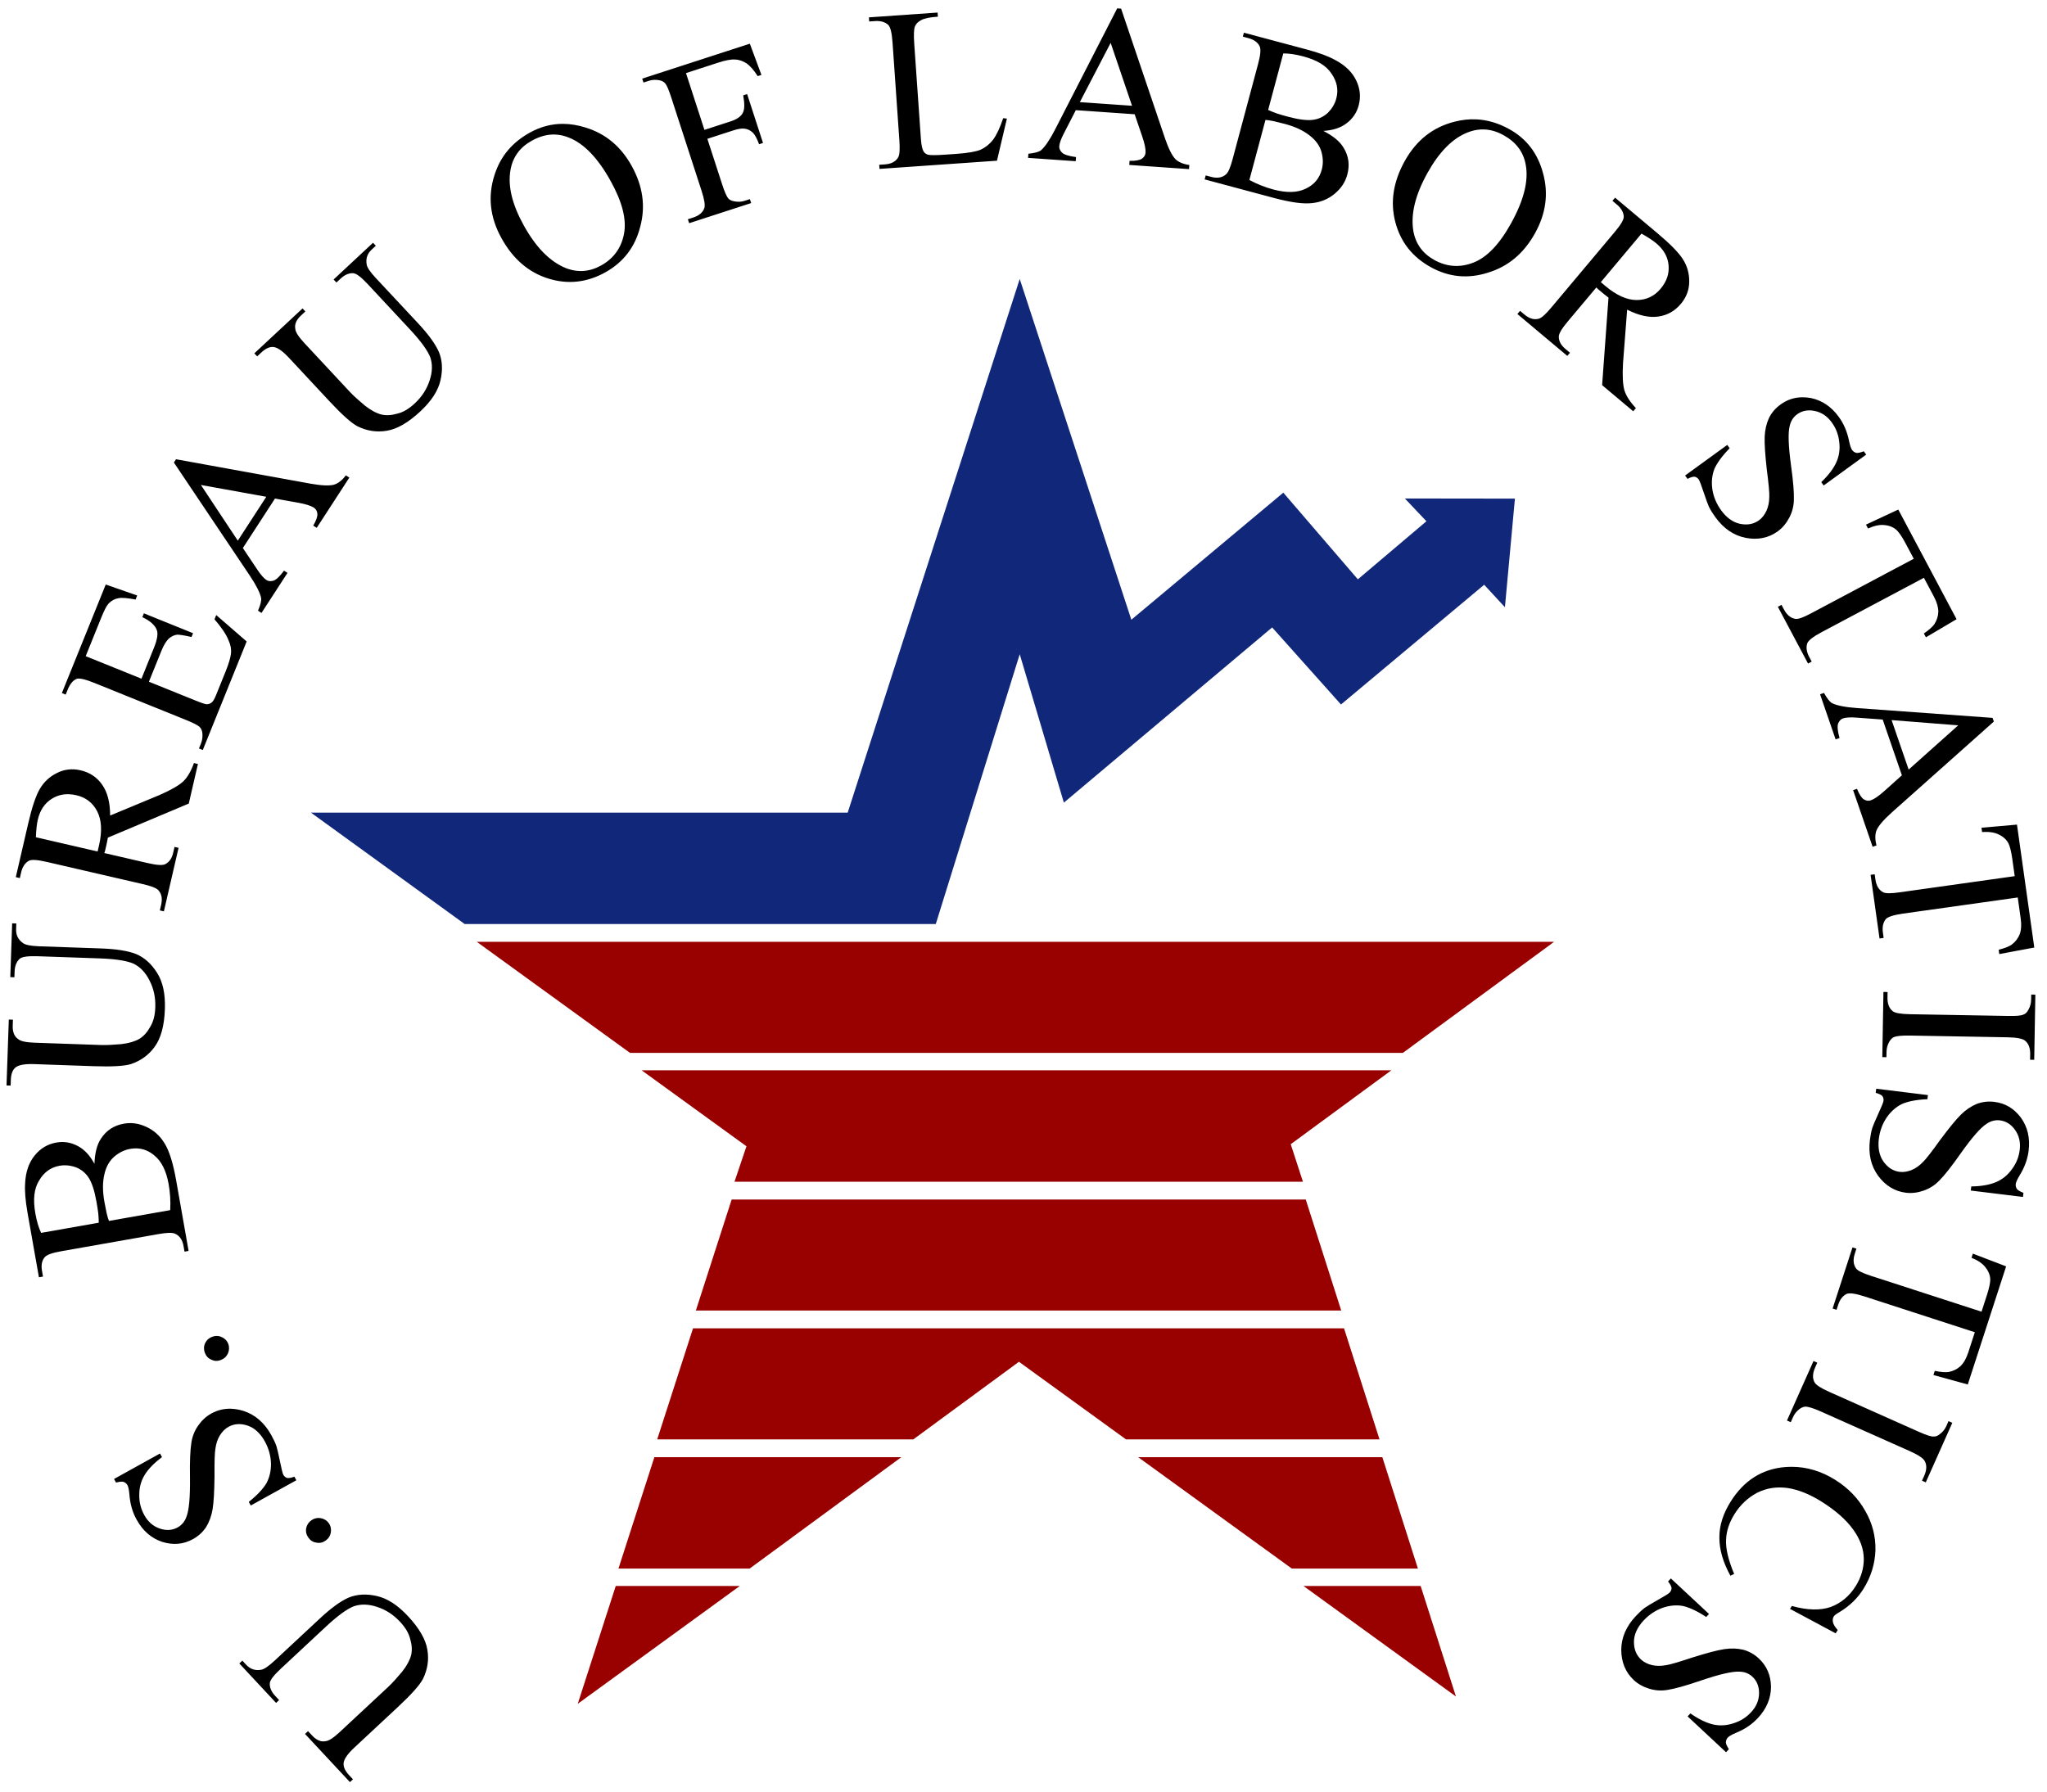
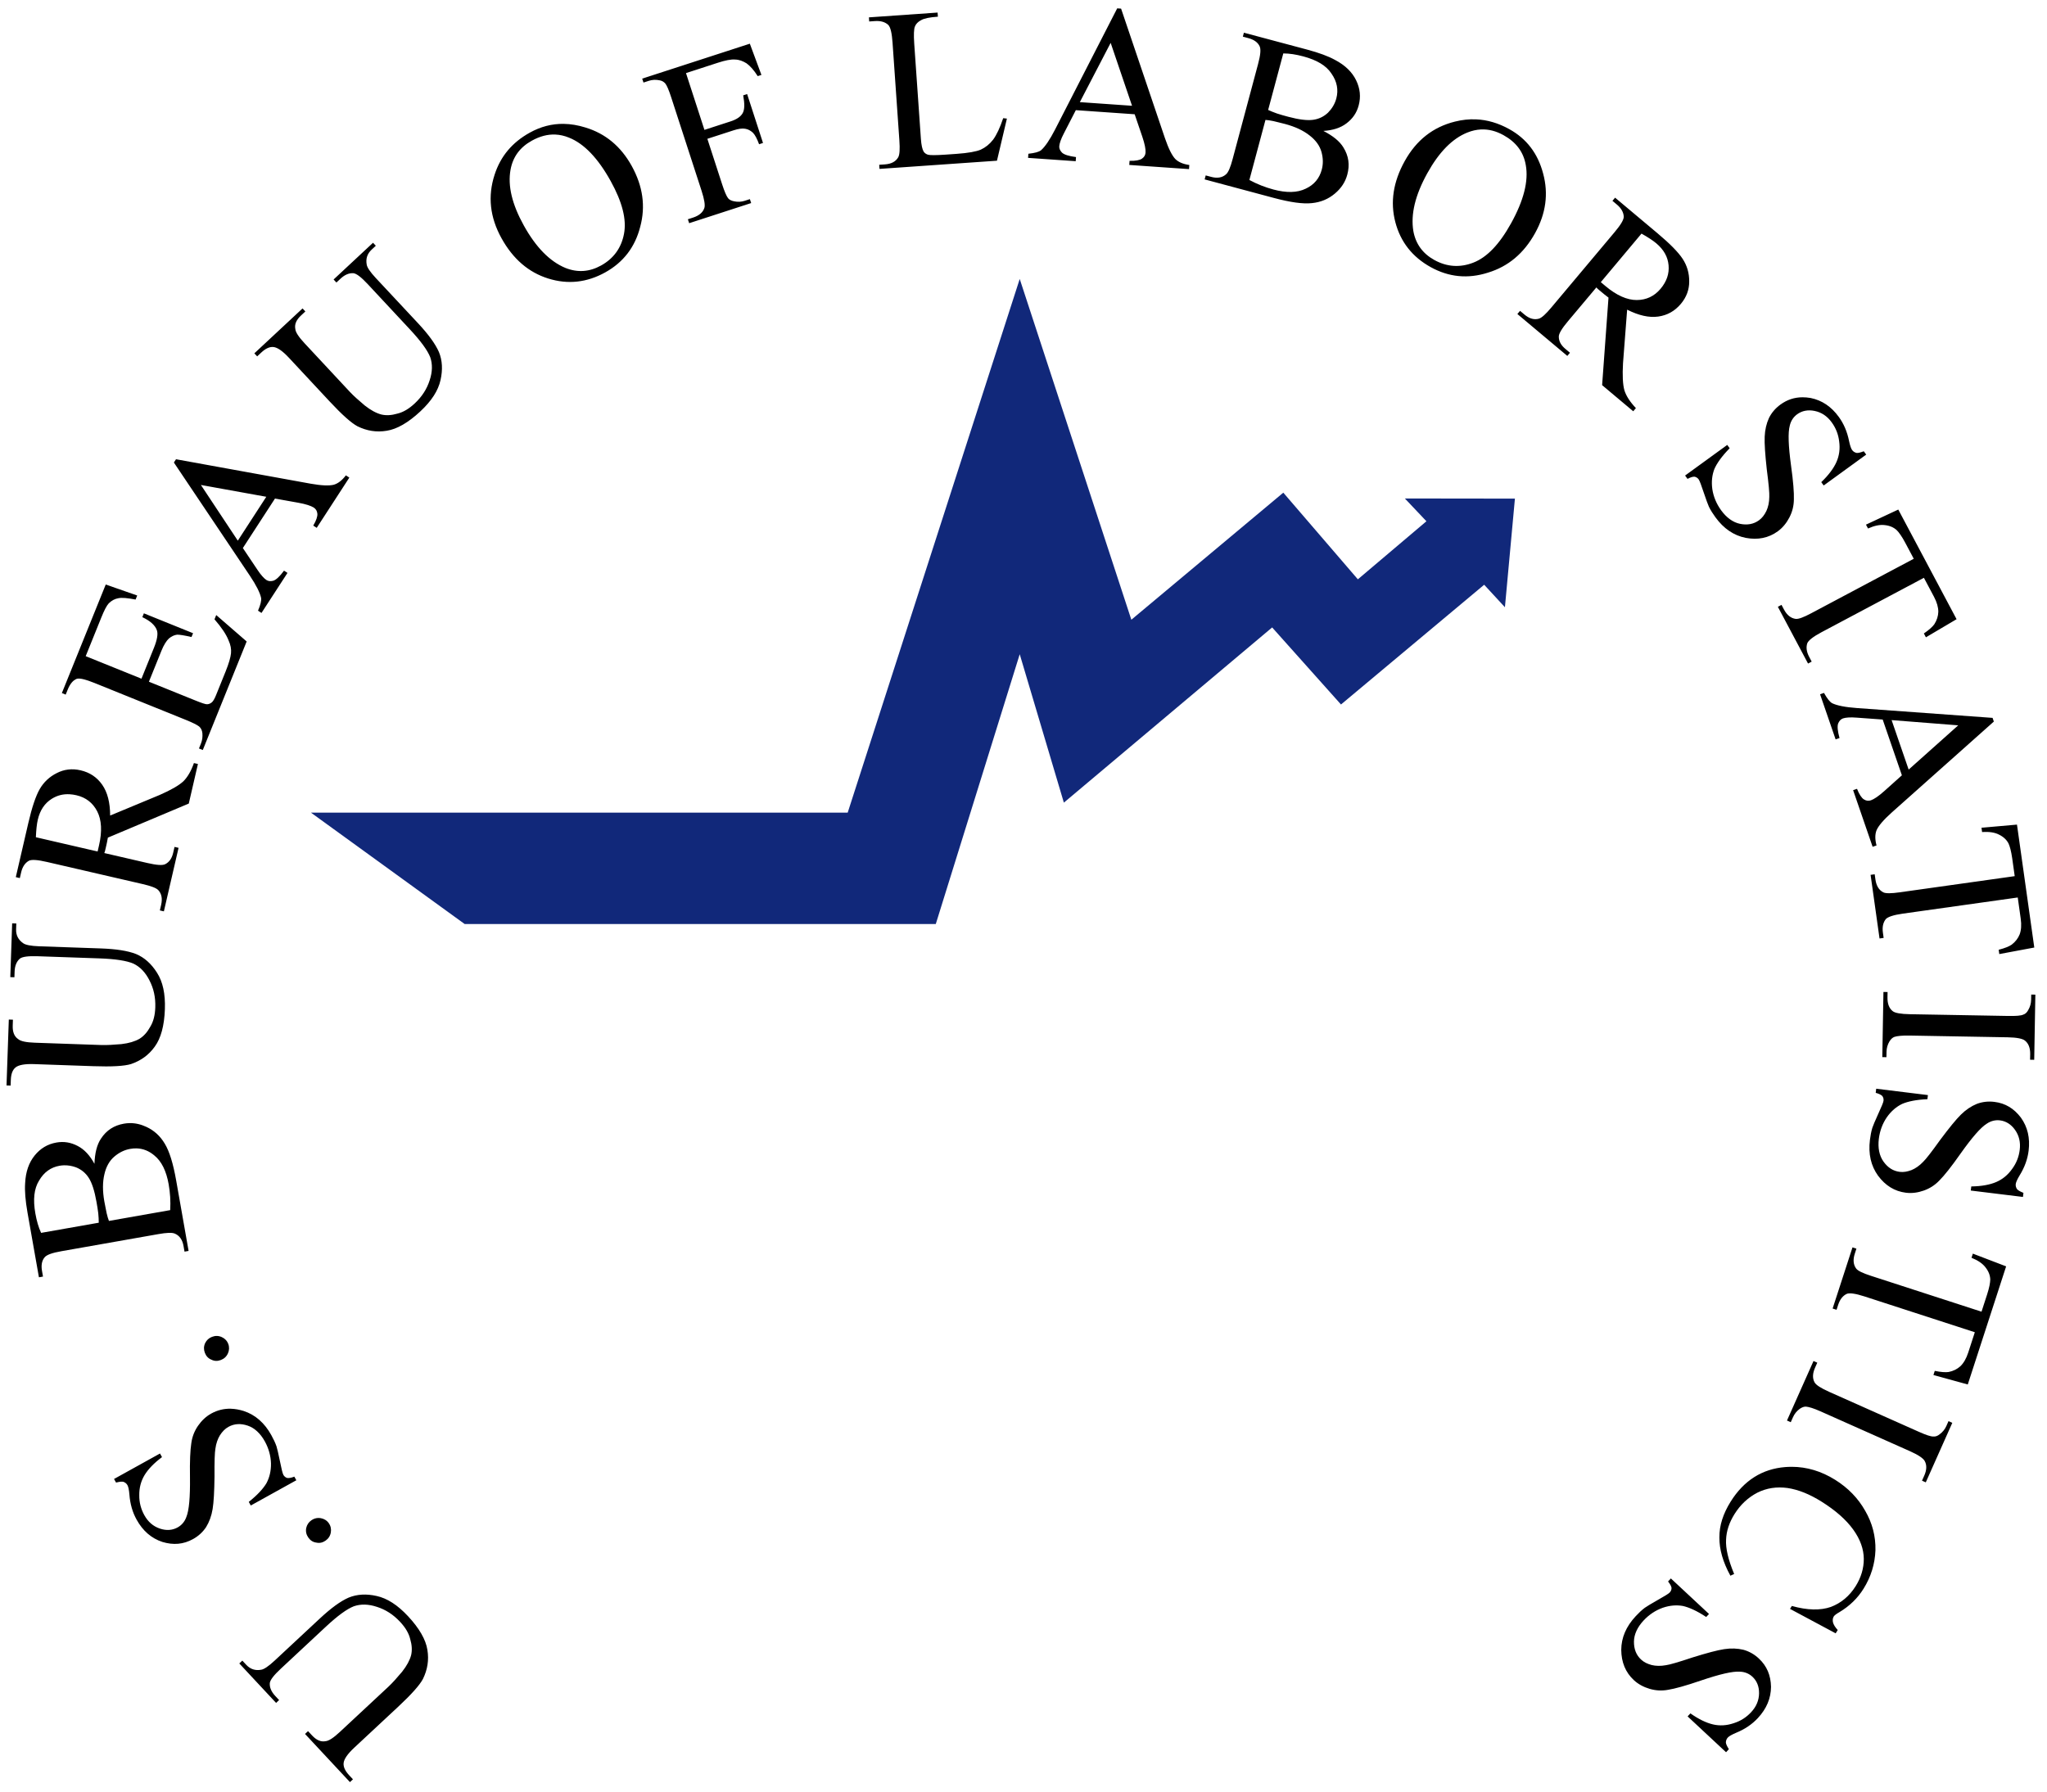
<svg xmlns="http://www.w3.org/2000/svg" enable-background="new 0 0 298.264 260.827" xml:space="preserve" height="197.62" viewBox="0 0 225.696 197.62" width="225.7" version="1.1" y="0px" x="0px">
  <g transform="matrix(.75 0 0 .75 .719 .922)">
    <polygon fill-rule="evenodd" points="205.57 72.067 221.75 72.088 220.28 88.06 217.23 84.752 196.18 102.36 186.06 91.029 155.44 116.79 148.95 94.968 136.61 134.64 67.35 134.64 44.75 118.26 123.66 118.26 148.95 39.789 165.36 89.896 187.7 71.212 198.66 83.954 208.74 75.417" clip-rule="evenodd" fill="#11287a" />
-     <path d="m69.137 137.26 22.518 16.326h113.62l22.227-16.326h-158.36zm24.227 18.887 15.414 11.174-1.758 5.209h83.566l-1.795-5.514 14.797-10.869h-110.22zm13.238 19-5.264 16.328h94.877l-5.217-16.328h-84.396zm-5.68 18.943-5.266 16.328h37.652l15.529-11.41 15.736 11.41h37.271l-5.217-16.328h-95.707zm-5.682 18.943-5.281 16.385h19.283l22.305-16.385h-36.307zm71.119 0 22.598 16.385h18.533l-5.232-16.385h-35.898zm-76.799 18.945-5.584 17.322 23.816-17.322h-18.232zm101.11 0 22.41 16.248-5.188-16.248h-17.223z" fill-rule="evenodd" clip-rule="evenodd" fill="#900" />
    <path d="m163.28 0-9.123 17.799c-0.784 1.535-1.498 2.565-2.074 3.066-0.321 0.249-0.907 0.411-1.861 0.514l-0.043 0.605 7.002 0.49 0.043-0.607c-1.073-0.142-1.736-0.356-2.053-0.648-0.284-0.291-0.431-0.606-0.408-0.943 0.028-0.404 0.245-1.066 0.674-1.881l1.762-3.428 8.65 0.604 1.121 3.291c0.365 1.074 0.512 1.861 0.48 2.332-0.026 0.371-0.182 0.664-0.537 0.91-0.319 0.215-0.937 0.342-1.815 0.314l-0.043 0.605 8.787 0.613 0.041-0.605c-0.904-0.131-1.593-0.416-2.068-0.889-0.472-0.506-0.979-1.49-1.512-3.049l-6.45-19.055-0.57-0.039zm-26.4 0.619-10.1 0.705l0.041 0.605 0.842-0.059c0.842-0.059 1.498 0.131 1.969 0.572 0.329 0.349 0.524 1.216 0.621 2.596l1.004 14.373c0.09 1.278 0.044 2.094-0.166 2.481-0.361 0.634-1.013 0.986-1.955 1.051l-0.842 0.059 0.041 0.605 17.27-1.205 1.461-6.191-0.545-0.062c-0.477 1.42-0.978 2.47-1.473 3.147-0.527 0.679-1.136 1.163-1.824 1.48-0.656 0.283-1.859 0.501-3.576 0.621l-1.615 0.113c-1.447 0.101-2.293 0.092-2.57 0.01-0.276-0.083-0.49-0.236-0.641-0.463-0.191-0.324-0.337-0.956-0.4-1.865l-0.98-14.004c-0.091-1.312-0.049-2.16 0.096-2.508 0.143-0.382 0.457-0.709 0.914-0.943 0.455-0.269 1.29-0.43 2.469-0.512l-0.043-0.605zm45.029 2.955-0.156 0.586 0.814 0.219c0.815 0.218 1.372 0.613 1.641 1.174 0.23 0.446 0.133 1.328-0.225 2.664l-3.734 13.951c-0.323 1.205-0.629 1.961-0.986 2.25-0.548 0.482-1.278 0.598-2.158 0.363l-0.814-0.217-0.156 0.586 10.168 2.723c2.445 0.655 4.298 0.908 5.594 0.766 1.328-0.133 2.433-0.606 3.379-1.4 0.946-0.794 1.544-1.717 1.832-2.793 0.384-1.434 0.209-2.739-0.572-3.996-0.557-0.918-1.535-1.702-2.947-2.43 1.385-0.083 2.528-0.441 3.404-1.115 0.92-0.696 1.499-1.553 1.787-2.629 0.341-1.271 0.213-2.492-0.373-3.697-0.585-1.206-1.606-2.214-3.107-3-0.972-0.54-2.339-1.045-4.066-1.508l-9.34-2.496zm-19.59 1.5 3.143 9.25-7.674-0.535 4.531-8.715zm-53.041 0.121-15.828 5.137 0.189 0.578 0.77-0.25c0.513-0.167 1.038-0.195 1.57-0.084 0.373 0.057 0.638 0.22 0.861 0.467 0.233 0.28 0.525 0.965 0.879 2.057l4.465 13.744c0.406 1.252 0.548 2.129 0.396 2.533-0.219 0.638-0.778 1.104-1.645 1.385l-0.771 0.25 0.189 0.578 9.117-2.961-0.189-0.578-0.77 0.25c-0.481 0.156-1.006 0.183-1.539 0.072-0.415-0.078-0.713-0.227-0.893-0.453-0.243-0.312-0.537-0.999-0.881-2.059l-2.168-6.678 3.853-1.25c0.706-0.229 1.282-0.31 1.697-0.232 0.448 0.067 0.798 0.273 1.148 0.586 0.317 0.322 0.613 0.901 0.906 1.693l0.576-0.188-2.334-7.191-0.578 0.188c0.226 1.24 0.219 2.094-0.074 2.615-0.292 0.52-0.873 0.921-1.772 1.213l-3.852 1.25-2.711-8.348 4.686-1.522c1.092-0.354 1.959-0.529 2.545-0.471 0.609 0.015 1.141 0.233 1.672 0.557 0.51 0.367 1.061 0.969 1.641 1.881l0.545-0.178-1.703-4.592zm78.418 1.432c0.908-0.001 1.88 0.153 2.955 0.441 1.989 0.532 3.374 1.357 4.141 2.541 0.806 1.16 1.039 2.376 0.699 3.647-0.219 0.814-0.647 1.504-1.221 2.084-0.607 0.571-1.333 0.935-2.203 1.051-0.869 0.116-2.086-0.034-3.65-0.453-0.587-0.157-1.139-0.307-1.652-0.479-0.48-0.164-0.919-0.351-1.293-0.521l2.225-8.31zm28.311 9.693c-1.007-0.041-2.029 0.069-3.07 0.33-3.221 0.8-5.676 2.719-7.393 5.818-1.686 3.04-2.144 6.024-1.377 8.957 0.766 2.933 2.515 5.137 5.201 6.625 2.655 1.472 5.467 1.758 8.422 0.811 2.969-0.901 5.271-2.827 6.922-5.807 1.603-2.892 1.985-5.805 1.189-8.754-0.781-2.978-2.441-5.132-4.979-6.539-1.604-0.889-3.238-1.374-4.916-1.441zm-30.93 0.084c0.311 0.013 0.678 0.078 1.176 0.176 0.456 0.122 1.018 0.238 1.703 0.422 1.499 0.402 2.708 0.969 3.629 1.705 0.898 0.694 1.482 1.514 1.728 2.418 0.247 0.905 0.266 1.749 0.039 2.596-0.34 1.272-1.117 2.216-2.353 2.793-1.246 0.609-2.826 0.64-4.75 0.125-1.205-0.323-2.378-0.777-3.537-1.402l2.365-8.832zm-103.18 0.58c-1.734-0.022-3.385 0.412-4.971 1.291-2.568 1.423-4.294 3.458-5.174 6.182-1.028 3.155-0.7 6.253 1.018 9.352 1.684 3.04 3.972 5.012 6.865 5.916 2.893 0.905 5.689 0.59 8.375-0.898 2.656-1.472 4.387-3.705 5.15-6.713 0.809-2.994 0.395-5.968-1.256-8.949-1.604-2.892-3.872-4.756-6.795-5.644-1.102-0.344-2.173-0.522-3.213-0.535zm134.87 0.824c1.103-0.052 2.2 0.225 3.307 0.838 1.859 1.031 2.946 2.482 3.273 4.398 0.429 2.36-0.313 5.228-2.162 8.562-1.717 3.099-3.55 5.014-5.562 5.789-1.965 0.762-3.894 0.619-5.723-0.395-1.712-0.949-2.739-2.367-3.082-4.254-0.408-2.464 0.272-5.289 2.055-8.506 1.716-3.098 3.674-5.099 5.902-5.986 0.668-0.266 1.331-0.416 1.992-0.447zm-136.1 0.747c0.679 0.027 1.353 0.18 2.027 0.457 2.227 0.887 4.266 3.037 6.115 6.371 1.718 3.098 2.371 5.668 1.963 7.785-0.395 2.071-1.537 3.629-3.367 4.643-1.711 0.948-3.458 1.069-5.24 0.359-2.306-0.959-4.343-3.033-6.125-6.25-1.718-3.098-2.377-5.819-1.949-8.178 0.343-1.888 1.37-3.306 3.141-4.287 1.163-0.644 2.304-0.946 3.436-0.9zm155.81 9.281-0.391 0.465 0.645 0.543c0.647 0.542 0.986 1.133 1.018 1.777 0.016 0.454-0.443 1.214-1.355 2.299l-9.285 11.062c-0.802 0.956-1.402 1.512-1.822 1.645-0.7 0.205-1.413 0.004-2.137-0.604l-0.645-0.543-0.393 0.465 7.342 6.162 0.391-0.465-0.672-0.564c-0.647-0.542-0.96-1.113-0.971-1.783-0.016-0.453 0.444-1.212 1.334-2.272l4.189-4.988c0.107 0.134 0.236 0.244 0.365 0.352s0.232 0.194 0.336 0.281c0.284 0.239 0.621 0.52 1.082 0.863l-0.938 12.873 4.576 3.842 0.391-0.467c-0.843-0.884-1.424-1.768-1.689-2.607-0.243-0.865-0.31-2.2-0.205-4.006l0.605-7.861c1.704 0.858 3.219 1.204 4.568 1.014 1.349-0.189 2.444-0.811 3.334-1.871 0.825-0.981 1.231-2.096 1.223-3.293 0.013-1.222-0.324-2.342-0.961-3.316-0.636-0.975-1.871-2.232-3.707-3.773l-6.229-5.229zm3.887 5.289c0.957 0.54 1.669 1.005 2.16 1.418 1.111 0.933 1.709 2.006 1.816 3.242 0.108 1.236-0.273 2.372-1.184 3.457-0.912 1.085-2.085 1.643-3.498 1.647-1.413 0.004-2.957-0.676-4.586-2.043-0.077-0.065-0.181-0.153-0.285-0.24-0.129-0.108-0.258-0.216-0.412-0.346l5.98-7.135zm-186.48 1.338-5.803 5.406 0.414 0.445 0.617-0.576c0.618-0.575 1.248-0.839 1.891-0.793 0.475 0.064 1.172 0.613 2.115 1.625l6.166 6.617c1.612 1.729 2.613 3.102 3.008 4.119 0.345 1.015 0.331 2.136-0.096 3.41-0.402 1.251-1.111 2.372-2.197 3.385-0.84 0.782-1.668 1.28-2.535 1.488-0.868 0.256-1.657 0.299-2.367 0.131-0.734-0.193-1.554-0.628-2.438-1.328-0.858-0.723-1.624-1.395-2.199-2.012l-6.648-7.135c-0.851-0.914-1.328-1.623-1.359-2.102-0.143-0.698 0.167-1.356 0.834-1.977l0.643-0.6-0.414-0.443-7.086 6.604 0.416 0.445 0.615-0.576c0.617-0.576 1.226-0.865 1.797-0.797s1.316 0.572 2.26 1.584l5.959 6.394c1.841 1.975 3.207 3.194 4.121 3.68 1.361 0.669 2.786 0.909 4.299 0.652 1.489-0.234 3.147-1.179 4.924-2.836 1.654-1.541 2.639-3.059 2.981-4.623 0.34-1.516 0.27-2.88-0.236-4.115-0.531-1.213-1.556-2.61-3.098-4.264l-6.18-6.616c-0.852-0.913-1.282-1.573-1.34-1.98-0.16-0.865 0.081-1.596 0.723-2.195l0.617-0.574-0.414-0.443zm210.12 22.725c-1.173 0.008-2.234 0.356-3.217 1.07-0.737 0.536-1.3 1.194-1.691 1.978-0.369 0.811-0.586 1.718-0.629 2.75-0.042 1.032 0.07 2.62 0.307 4.783 0.284 2.171 0.406 3.544 0.371 4.07-0.005 0.796-0.165 1.496-0.424 2.059-0.285 0.583-0.622 1.036-1.086 1.373-0.792 0.575-1.712 0.744-2.789 0.525-1.029-0.212-1.984-0.894-2.777-1.986-0.694-0.956-1.131-2.014-1.297-3.103-0.158-1.136-0.029-2.107 0.301-2.973 0.377-0.859 1.095-1.88 2.246-3.051l-0.355-0.49-6.197 4.502 0.357 0.492c0.45-0.243 0.802-0.332 1.018-0.322 0.235 0.037 0.456 0.168 0.615 0.387 0.158 0.218 0.393 0.883 0.754 1.955 0.363 1.072 0.613 1.763 0.758 2.076 0.255 0.524 0.586 1.036 0.963 1.555 1.21 1.665 2.693 2.672 4.449 3.023 1.783 0.331 3.355 0.023 4.719-0.969 0.71-0.516 1.28-1.222 1.697-2.025s0.654-1.683 0.662-2.648c0.035-0.985-0.089-2.649-0.418-4.996-0.388-2.888-0.468-4.833-0.182-5.875 0.159-0.7 0.54-1.267 1.086-1.664 0.709-0.515 1.583-0.692 2.564-0.488 1.03 0.211 1.857 0.777 2.512 1.678 0.595 0.819 0.981 1.75 1.1 2.832 0.146 1.062 0.008 2.078-0.404 3.004-0.412 0.926-1.149 1.92-2.231 2.957l0.357 0.49 6.25-4.541-0.357-0.49c-0.488 0.188-0.841 0.277-1.076 0.24-0.256-0.065-0.478-0.198-0.637-0.416-0.158-0.219-0.306-0.653-0.445-1.303-0.283-1.422-0.799-2.589-1.514-3.572-1.11-1.529-2.486-2.448-4.148-2.783-0.417-0.072-0.82-0.106-1.211-0.104zm-239.09 9.113-0.312 0.48 11.146 16.609c0.963 1.429 1.519 2.554 1.678 3.301 0.061 0.401-0.082 0.993-0.455 1.877l0.51 0.332 3.822-5.889-0.51-0.33c-0.644 0.869-1.155 1.343-1.565 1.478-0.391 0.108-0.737 0.084-1.02-0.1-0.339-0.22-0.814-0.729-1.32-1.5l-2.147-3.203 4.723-7.275 3.424 0.613c1.116 0.201 1.877 0.454 2.273 0.711 0.31 0.202 0.492 0.48 0.535 0.91 0.033 0.384-0.156 0.986-0.605 1.74l0.509 0.331 4.795-7.387-0.509-0.33c-0.552 0.727-1.135 1.193-1.779 1.379-0.671 0.167-1.776 0.135-3.398-0.154l-19.795-3.594zm3.66 3.781 9.613 1.736-4.188 6.453-5.426-8.19zm249.53 3.617-4.746 2.217 0.301 0.566c0.926-0.416 1.752-0.588 2.449-0.5 0.727 0.073 1.321 0.33 1.77 0.742 0.325 0.324 0.763 0.931 1.254 1.855l1.252 2.353-15.08 8.016c-1.102 0.586-1.865 0.876-2.273 0.826-0.698-0.088-1.282-0.543-1.725-1.377l-0.365-0.686-0.535 0.285 4.436 8.344 0.535-0.285-0.363-0.686c-0.395-0.745-0.489-1.422-0.277-2.031 0.171-0.396 0.839-0.943 2.061-1.592l15.078-8.014 1.473 2.772c0.444 0.834 0.643 1.57 0.645 2.219-0.016 0.62-0.212 1.259-0.59 1.842-0.263 0.369-0.778 0.835-1.535 1.352l0.301 0.566 4.508-2.664-8.57-16.121zm-263.52 11.02l-6.451 15.961 0.562 0.229 0.291-0.721c0.342-0.845 0.783-1.395 1.342-1.605 0.414-0.124 1.28 0.08 2.594 0.611l13.457 5.439c1.001 0.405 1.663 0.745 1.938 0.965 0.294 0.264 0.426 0.572 0.475 0.992 0.042 0.527-0.011 1.016-0.213 1.516l-0.291 0.721 0.562 0.229 6.451-15.961-4.475-3.885-0.254 0.627c1.017 1.175 1.704 2.18 2.064 3.09 0.31 0.672 0.421 1.3 0.363 1.895s-0.318 1.51-0.787 2.668l-1.416 3.504c-0.227 0.563-0.455 0.945-0.656 1.082-0.213 0.169-0.42 0.232-0.646 0.25s-0.802-0.178-1.709-0.545l-6.854-2.769 1.848-4.57c0.341-0.844 0.732-1.45 1.084-1.781 0.384-0.318 0.791-0.517 1.211-0.566 0.332-0.011 1.053 0.098 2.117 0.346l0.23-0.561-7.231-2.924-0.227 0.564c1.163 0.543 1.882 1.196 2.137 1.918 0.192 0.515 0.05 1.405-0.418 2.562l-1.846 4.568-8.199-3.312 2.301-5.697c0.418-1.033 0.772-1.729 1.092-2.072 0.422-0.413 0.887-0.662 1.395-0.748 0.521-0.117 1.361-0.033 2.545 0.191l0.24-0.594-4.627-1.615zm252.6 15.939-0.574 0.199 2.285 6.635 0.574-0.197c-0.287-1.043-0.347-1.736-0.201-2.143 0.156-0.375 0.388-0.634 0.707-0.744 0.383-0.132 1.075-0.191 1.994-0.115l3.846 0.281 2.822 8.199-2.59 2.322c-0.846 0.755-1.514 1.198-1.961 1.352-0.351 0.121-0.682 0.092-1.047-0.139-0.322-0.21-0.681-0.729-0.998-1.547l-0.574 0.197 2.867 8.328 0.574-0.197c-0.232-0.884-0.24-1.63 0.01-2.252 0.282-0.632 0.989-1.483 2.217-2.584l15.02-13.381-0.186-0.543-19.949-1.445c-1.719-0.122-2.949-0.376-3.635-0.711-0.354-0.199-0.733-0.678-1.201-1.516zm9.943 3.998 9.793 0.77-7.287 6.506-2.506-7.275zm-249.58 6.316c-0.406 1.153-0.929 2.071-1.557 2.688-0.661 0.609-1.82 1.276-3.477 2.002l-7.281 3.027c-0.009-1.907-0.389-3.415-1.17-4.531-0.782-1.116-1.833-1.809-3.182-2.121-1.249-0.289-2.425-0.145-3.488 0.406-1.096 0.544-1.94 1.354-2.519 2.363-0.58 1.01-1.141 2.682-1.68 5.016l-1.832 7.924 0.592 0.139 0.189-0.822c0.189-0.822 0.565-1.394 1.125-1.715 0.396-0.22 1.281-0.155 2.662 0.164l14.074 3.252c1.217 0.281 1.982 0.563 2.291 0.877 0.501 0.531 0.646 1.257 0.434 2.178l-0.189 0.822 0.592 0.137 2.158-9.34-0.594-0.137-0.195 0.855c-0.19 0.821-0.558 1.361-1.15 1.674-0.398 0.219-1.282 0.154-2.631-0.158l-6.346-1.467c0.071-0.156 0.108-0.32 0.146-0.484 0.038-0.165 0.07-0.296 0.1-0.428 0.084-0.361 0.181-0.789 0.277-1.355l11.896-5.01 1.344-5.82-0.59-0.135zm-18.271 4.588c0.322 0.018 0.653 0.067 0.998 0.146 1.381 0.32 2.411 1.112 3.057 2.369 0.645 1.258 0.741 2.945 0.262 5.016-0.022 0.099-0.054 0.23-0.084 0.361-0.038 0.165-0.075 0.328-0.121 0.525l-9.076-2.098c0.046-1.097 0.136-1.943 0.281-2.568 0.327-1.414 1.013-2.433 2.066-3.09 0.79-0.493 1.653-0.716 2.617-0.662zm286.28 4.463-5.217 0.461 0.09 0.635c1.012-0.074 1.847 0.048 2.471 0.369 0.658 0.316 1.13 0.761 1.41 1.301 0.194 0.415 0.397 1.136 0.543 2.172l0.371 2.641-16.908 2.377c-1.236 0.174-2.053 0.187-2.42 0-0.624-0.321-1.017-0.947-1.148-1.883l-0.109-0.77-0.602 0.084 1.314 9.357 0.604-0.084-0.107-0.77c-0.118-0.836 0.027-1.504 0.434-2.004 0.297-0.314 1.109-0.6 2.478-0.793l16.91-2.377 0.436 3.107c0.132 0.936 0.071 1.695-0.15 2.305-0.226 0.577-0.629 1.11-1.184 1.529-0.373 0.257-1.016 0.518-1.904 0.746l0.088 0.635 5.146-0.963-2.545-18.076zm-294.73 14.5l-0.275 7.926 0.605 0.021 0.029-0.846c0.029-0.842 0.288-1.474 0.775-1.897 0.381-0.29 1.264-0.396 2.647-0.348l9.037 0.314c2.36 0.082 4.04 0.343 5.037 0.783 0.963 0.473 1.744 1.278 2.344 2.481 0.601 1.169 0.894 2.461 0.842 3.945-0.04 1.147-0.273 2.083-0.738 2.844-0.434 0.795-0.961 1.385-1.582 1.768-0.655 0.383-1.542 0.656-2.66 0.785-1.118 0.097-2.134 0.162-2.977 0.133l-9.746-0.338c-1.247-0.044-2.085-0.209-2.445-0.525-0.594-0.392-0.842-1.074-0.811-1.984l0.031-0.877-0.605-0.021-0.338 9.69 0.605 0.018 0.029-0.844c0.029-0.843 0.254-1.477 0.705-1.832 0.452-0.355 1.337-0.527 2.719-0.479l8.734 0.305c2.698 0.094 4.524-0.011 5.514-0.314 1.435-0.49 2.613-1.326 3.5-2.578 0.887-1.218 1.39-3.057 1.475-5.486 0.079-2.259-0.3-4.028-1.164-5.375-0.832-1.311-1.847-2.224-3.078-2.74-1.232-0.482-2.943-0.743-5.203-0.822l-9.037-0.314c-1.248-0.044-2.021-0.206-2.35-0.453-0.726-0.499-1.072-1.185-1.041-2.062l0.029-0.84-0.607-0.02zm275.1 10.107-0.168 9.582 0.605 0.01 0.016-0.809c0.01-0.54 0.154-1.044 0.432-1.512 0.209-0.334 0.45-0.566 0.721-0.662 0.374-0.129 1.117-0.217 2.231-0.197l14.439 0.256c1.348 0.023 2.188 0.206 2.522 0.482 0.532 0.414 0.791 1.095 0.775 2.006l-0.016 0.809 0.607 0.012 0.168-9.582-0.607-0.012-0.014 0.777c-0.01 0.54-0.154 1.042-0.432 1.51-0.175 0.335-0.415 0.566-0.721 0.662-0.339 0.163-1.083 0.218-2.231 0.197l-14.439-0.256c-1.315-0.023-2.188-0.172-2.522-0.447-0.532-0.414-0.79-1.095-0.773-2.039l0.014-0.775-0.607-0.012zm-1.065 14.23-0.072 0.604c0.494 0.129 0.813 0.305 0.963 0.459 0.148 0.188 0.219 0.434 0.186 0.703-0.032 0.267-0.317 0.911-0.783 1.941s-0.754 1.71-0.861 2.037c-0.17 0.557-0.278 1.154-0.357 1.791-0.251 2.043 0.146 3.792 1.191 5.246 1.078 1.459 2.435 2.306 4.109 2.512 0.871 0.108 1.771-0.018 2.625-0.322 0.853-0.302 1.627-0.785 2.291-1.486 0.698-0.696 1.742-1.996 3.102-3.936 1.687-2.377 2.957-3.853 3.877-4.42 0.594-0.403 1.258-0.559 1.928-0.477 0.871 0.108 1.629 0.576 2.209 1.395 0.608 0.857 0.828 1.834 0.691 2.939-0.123 1.005-0.477 1.948-1.127 2.82-0.618 0.876-1.413 1.525-2.346 1.92-0.932 0.396-2.15 0.621-3.648 0.641l-0.074 0.604 7.67 0.941 0.072-0.602c-0.486-0.196-0.805-0.371-0.951-0.559-0.143-0.221-0.215-0.468-0.182-0.736 0.034-0.269 0.221-0.687 0.562-1.256 0.764-1.233 1.184-2.441 1.332-3.647 0.23-1.875-0.149-3.486-1.135-4.865-1.024-1.35-2.289-2.117-3.897-2.314-0.904-0.111-1.767-0.013-2.586 0.295-0.824 0.341-1.603 0.856-2.338 1.582-0.735 0.726-1.736 1.962-3.039 3.705-1.274 1.782-2.121 2.868-2.506 3.228-0.547 0.578-1.14 0.982-1.713 1.217-0.606 0.232-1.163 0.334-1.732 0.264-0.971-0.12-1.758-0.625-2.397-1.52-0.609-0.858-0.841-2.008-0.676-3.348 0.145-1.172 0.548-2.243 1.17-3.152 0.659-0.94 1.416-1.562 2.248-1.969 0.862-0.37 2.082-0.627 3.723-0.697l0.074-0.604-7.604-0.936zm-256.78 5.055c-0.274 0.005-0.548 0.032-0.822 0.08-1.463 0.258-2.571 0.968-3.381 2.207-0.597 0.893-0.894 2.109-0.957 3.697-0.661-1.221-1.468-2.105-2.451-2.617-1.021-0.54-2.044-0.703-3.141-0.51-1.296 0.228-2.349 0.86-3.193 1.9s-1.326 2.393-1.404 4.086c-0.078 1.11 0.039 2.562 0.35 4.324l1.678 9.504 0.598-0.105-0.145-0.83c-0.147-0.831-0.027-1.504 0.369-1.984 0.307-0.397 1.148-0.682 2.51-0.922l14.225-2.508c1.229-0.217 2.044-0.258 2.457-0.057 0.668 0.293 1.086 0.906 1.244 1.803l0.145 0.83 0.6-0.105-1.828-10.367c-0.44-2.494-0.994-4.28-1.67-5.394-0.682-1.149-1.579-1.951-2.699-2.473-0.839-0.392-1.661-0.573-2.482-0.559zm1.057 3.717c0.929 0.031 1.792 0.369 2.576 1.027 1.079 0.872 1.773 2.291 2.119 4.252 0.217 1.23 0.301 2.483 0.225 3.799l-9.006 1.588c-0.119-0.288-0.217-0.648-0.338-1.141-0.082-0.465-0.215-1.026-0.338-1.723-0.269-1.53-0.266-2.866 0.012-4.012 0.25-1.107 0.748-1.983 1.463-2.588 0.716-0.606 1.472-0.979 2.336-1.131 0.324-0.057 0.642-0.083 0.951-0.072zm-10.723 2.488c0.613-0.021 1.208 0.086 1.785 0.293 0.775 0.309 1.411 0.815 1.885 1.553 0.473 0.739 0.85 1.906 1.131 3.502 0.106 0.597 0.205 1.162 0.266 1.699 0.054 0.505 0.07 0.982 0.074 1.393l-8.475 1.494c-0.385-0.823-0.655-1.77-0.848-2.867-0.357-2.027-0.196-3.633 0.553-4.826 0.71-1.223 1.714-1.947 3.01-2.176 0.208-0.036 0.415-0.057 0.619-0.064zm262.96 12.07-2.92 8.988 0.578 0.189 0.24-0.738c0.26-0.802 0.685-1.34 1.27-1.611 0.404-0.153 1.258-0.052 2.574 0.375l16.244 5.273-0.969 2.984c-0.292 0.899-0.68 1.554-1.147 2.006-0.456 0.419-1.05 0.722-1.732 0.855-0.448 0.067-1.144 0.021-2.041-0.164l-0.197 0.609 5.049 1.391 5.639-17.367-4.894-1.873-0.197 0.611c0.943 0.376 1.639 0.851 2.061 1.414 0.453 0.572 0.681 1.179 0.697 1.787-0.007 0.459-0.141 1.196-0.463 2.191l-0.822 2.535-16.246-5.271c-1.189-0.386-1.928-0.734-2.176-1.062-0.42-0.561-0.501-1.297-0.209-2.195l0.238-0.74-0.576-0.188zm-240.46 13.02c-0.236-0.004-0.472 0.042-0.709 0.133-0.473 0.181-0.791 0.484-1.016 0.932-0.214 0.481-0.214 0.949-0.033 1.422 0.182 0.473 0.497 0.823 0.965 1.006 0.448 0.226 0.919 0.225 1.391 0.043 0.472-0.182 0.821-0.498 1.035-0.977 0.194-0.437 0.227-0.918 0.045-1.391-0.181-0.473-0.528-0.811-0.965-1.004-0.24-0.107-0.477-0.16-0.713-0.164zm234.73 3.684-3.9 8.754 0.555 0.248 0.33-0.74c0.219-0.494 0.548-0.901 0.986-1.223 0.322-0.225 0.635-0.345 0.922-0.328 0.395 0.028 1.113 0.237 2.131 0.691l13.191 5.877c1.233 0.55 1.935 1.048 2.133 1.432 0.328 0.589 0.302 1.316-0.068 2.148l-0.33 0.738 0.555 0.248 3.9-8.754-0.557-0.248-0.314 0.709c-0.219 0.493-0.55 0.902-0.988 1.223-0.291 0.24-0.604 0.359-0.922 0.328-0.377 0.017-1.083-0.222-2.131-0.689l-13.191-5.879c-1.202-0.535-1.948-1.014-2.147-1.398-0.328-0.59-0.3-1.318 0.084-2.18l0.316-0.709-0.555-0.248zm-232.66 7.018c-1.02-0.028-1.99 0.208-2.912 0.719-0.767 0.426-1.42 1.057-1.932 1.803-0.512 0.747-0.854 1.592-0.979 2.549-0.155 0.974-0.235 2.638-0.195 5.008 0.033 2.914-0.127 4.854-0.537 5.854-0.243 0.675-0.688 1.192-1.279 1.52-0.766 0.425-1.655 0.494-2.606 0.172-0.996-0.335-1.749-0.999-2.289-1.973-0.49-0.885-0.758-1.854-0.744-2.943-0.015-1.072 0.247-2.065 0.768-2.932 0.521-0.868 1.374-1.766 2.574-2.662l-0.295-0.531-6.758 3.746 0.297 0.527c0.508-0.128 0.869-0.17 1.098-0.105 0.246 0.095 0.449 0.252 0.58 0.488s0.225 0.686 0.283 1.348c0.107 1.445 0.475 2.666 1.065 3.728 0.916 1.653 2.169 2.735 3.777 3.269 1.622 0.49 3.098 0.367 4.514-0.418 0.797-0.442 1.438-1.03 1.92-1.76 0.467-0.759 0.791-1.632 0.959-2.652 0.168-1.018 0.25-2.609 0.279-4.785-0.018-2.189 0.03-3.564 0.129-4.082 0.103-0.79 0.347-1.465 0.672-1.992 0.354-0.542 0.744-0.953 1.246-1.23 0.855-0.475 1.79-0.531 2.832-0.182 0.996 0.335 1.86 1.13 2.514 2.311 0.572 1.032 0.877 2.136 0.908 3.238 0.019 1.147-0.228 2.093-0.662 2.912-0.48 0.806-1.316 1.733-2.602 2.754l0.295 0.531 6.697-3.713-0.293-0.531c-0.476 0.186-0.836 0.232-1.049 0.195-0.229-0.065-0.433-0.223-0.564-0.459s-0.281-0.926-0.51-2.033c-0.228-1.108-0.394-1.825-0.498-2.152-0.19-0.551-0.455-1.097-0.766-1.658-0.998-1.8-2.347-2.981-4.047-3.543-0.649-0.205-1.279-0.317-1.891-0.334zm229.46 8.543c-0.316-0.001-0.632 0.011-0.951 0.035-3.391 0.269-6.086 1.97-8.035 5.09-1.09 1.746-1.667 3.496-1.652 5.256-0.015 1.742 0.52 3.629 1.619 5.629l0.553-0.252c-0.876-2.1-1.262-3.774-1.188-5.041 0.047-1.285 0.469-2.534 1.238-3.764 0.876-1.402 2.006-2.447 3.361-3.152 1.384-0.688 2.83-0.9 4.447-0.686 1.6 0.243 3.248 0.915 4.965 1.988 2.062 1.288 3.629 2.665 4.674 4.113 1.045 1.449 1.548 2.877 1.562 4.318 0.004 1.395-0.399 2.736-1.185 3.996-0.93 1.488-2.164 2.509-3.674 3.078-1.521 0.523-3.413 0.496-5.717-0.148l-0.27 0.43 6.711 3.594 0.303-0.486c-0.357-0.383-0.621-0.786-0.707-1.158-0.047-0.308-0.036-0.58 0.125-0.838 0.107-0.172 0.399-0.388 0.832-0.635 1.528-0.916 2.685-2.063 3.543-3.438 1.091-1.746 1.681-3.646 1.752-5.67 0.042-2.043-0.456-3.987-1.512-5.801-1.038-1.842-2.515-3.362-4.404-4.543-2.054-1.283-4.182-1.911-6.391-1.916zm-216.62 7.521c-0.366 0.007-0.701 0.124-1.012 0.342-0.415 0.29-0.652 0.661-0.762 1.15-0.091 0.517 0.023 0.975 0.314 1.389 0.29 0.415 0.679 0.677 1.178 0.74 0.489 0.11 0.947-0.002 1.361-0.293 0.415-0.29 0.677-0.679 0.768-1.197 0.083-0.469-0.003-0.944-0.293-1.359-0.291-0.415-0.707-0.659-1.178-0.742-0.129-0.023-0.255-0.032-0.377-0.029zm198.85 8.895-0.414 0.443c0.324 0.395 0.481 0.724 0.512 0.938 0.008 0.24-0.08 0.481-0.264 0.678-0.184 0.198-0.792 0.553-1.775 1.113-0.983 0.561-1.615 0.94-1.895 1.141-0.465 0.35-0.903 0.772-1.34 1.242-1.404 1.506-2.11 3.154-2.119 4.945 0.017 1.814 0.618 3.297 1.852 4.447 0.641 0.598 1.446 1.023 2.314 1.279 0.869 0.257 1.779 0.32 2.727 0.143 0.974-0.154 2.582-0.592 4.824-1.363 2.76-0.933 4.655-1.38 5.732-1.299 0.717 0.022 1.347 0.286 1.84 0.746 0.643 0.599 0.983 1.422 0.971 2.426-0.012 1.051-0.408 1.972-1.168 2.787-0.69 0.74-1.529 1.294-2.568 1.617-1.014 0.347-2.041 0.408-3.027 0.18-0.987-0.229-2.103-0.761-3.328-1.625l-0.414 0.443 5.652 5.269 0.414-0.447c-0.277-0.444-0.432-0.772-0.441-1.01 0.015-0.264 0.102-0.506 0.287-0.703 0.183-0.199 0.582-0.426 1.193-0.688 1.342-0.549 2.39-1.278 3.219-2.168 1.288-1.381 1.925-2.909 1.938-4.604-0.035-1.694-0.607-3.06-1.793-4.164-0.666-0.621-1.422-1.048-2.266-1.281-0.867-0.208-1.8-0.247-2.822-0.092-1.022 0.155-2.558 0.569-4.637 1.215-2.076 0.695-3.401 1.077-3.924 1.143-0.783 0.147-1.502 0.123-2.103-0.023-0.627-0.169-1.137-0.413-1.557-0.805-0.716-0.667-1.056-1.539-1.047-2.639 0.011-1.05 0.497-2.118 1.418-3.106 0.805-0.863 1.763-1.494 2.801-1.865 1.085-0.372 2.062-0.429 2.975-0.27 0.914 0.206 2.057 0.715 3.426 1.621l0.414-0.443-5.606-5.223zm-192.43 2.379c-0.685 0.038-1.336 0.183-1.953 0.436-1.213 0.531-2.61 1.558-4.264 3.1l-6.617 6.166c-0.914 0.851-1.573 1.282-1.98 1.34-0.865 0.16-1.596-0.082-2.195-0.725l-0.574-0.617-0.445 0.416 5.408 5.803 0.443-0.416-0.574-0.615c-0.575-0.618-0.84-1.248-0.793-1.891 0.064-0.475 0.615-1.172 1.627-2.115l6.615-6.168c1.728-1.611 3.1-2.611 4.117-3.006 1.015-0.346 2.138-0.331 3.412 0.096 1.252 0.402 2.372 1.11 3.385 2.197 0.782 0.839 1.278 1.669 1.486 2.535 0.256 0.869 0.301 1.656 0.133 2.367-0.193 0.734-0.629 1.554-1.328 2.438-0.723 0.858-1.395 1.623-2.012 2.199l-7.135 6.648c-0.914 0.851-1.623 1.328-2.102 1.359-0.699 0.143-1.356-0.168-1.977-0.834l-0.6-0.643-0.443 0.414 6.604 7.084 0.443-0.414-0.574-0.615c-0.576-0.617-0.865-1.224-0.797-1.795 0.067-0.571 0.571-1.319 1.584-2.262l6.394-5.959c1.975-1.841 3.195-3.207 3.68-4.121 0.669-1.362 0.909-2.787 0.652-4.301-0.234-1.488-1.18-3.145-2.836-4.922-1.542-1.654-3.06-2.639-4.623-2.981-0.758-0.17-1.477-0.238-2.162-0.199z" />
  </g>
</svg>